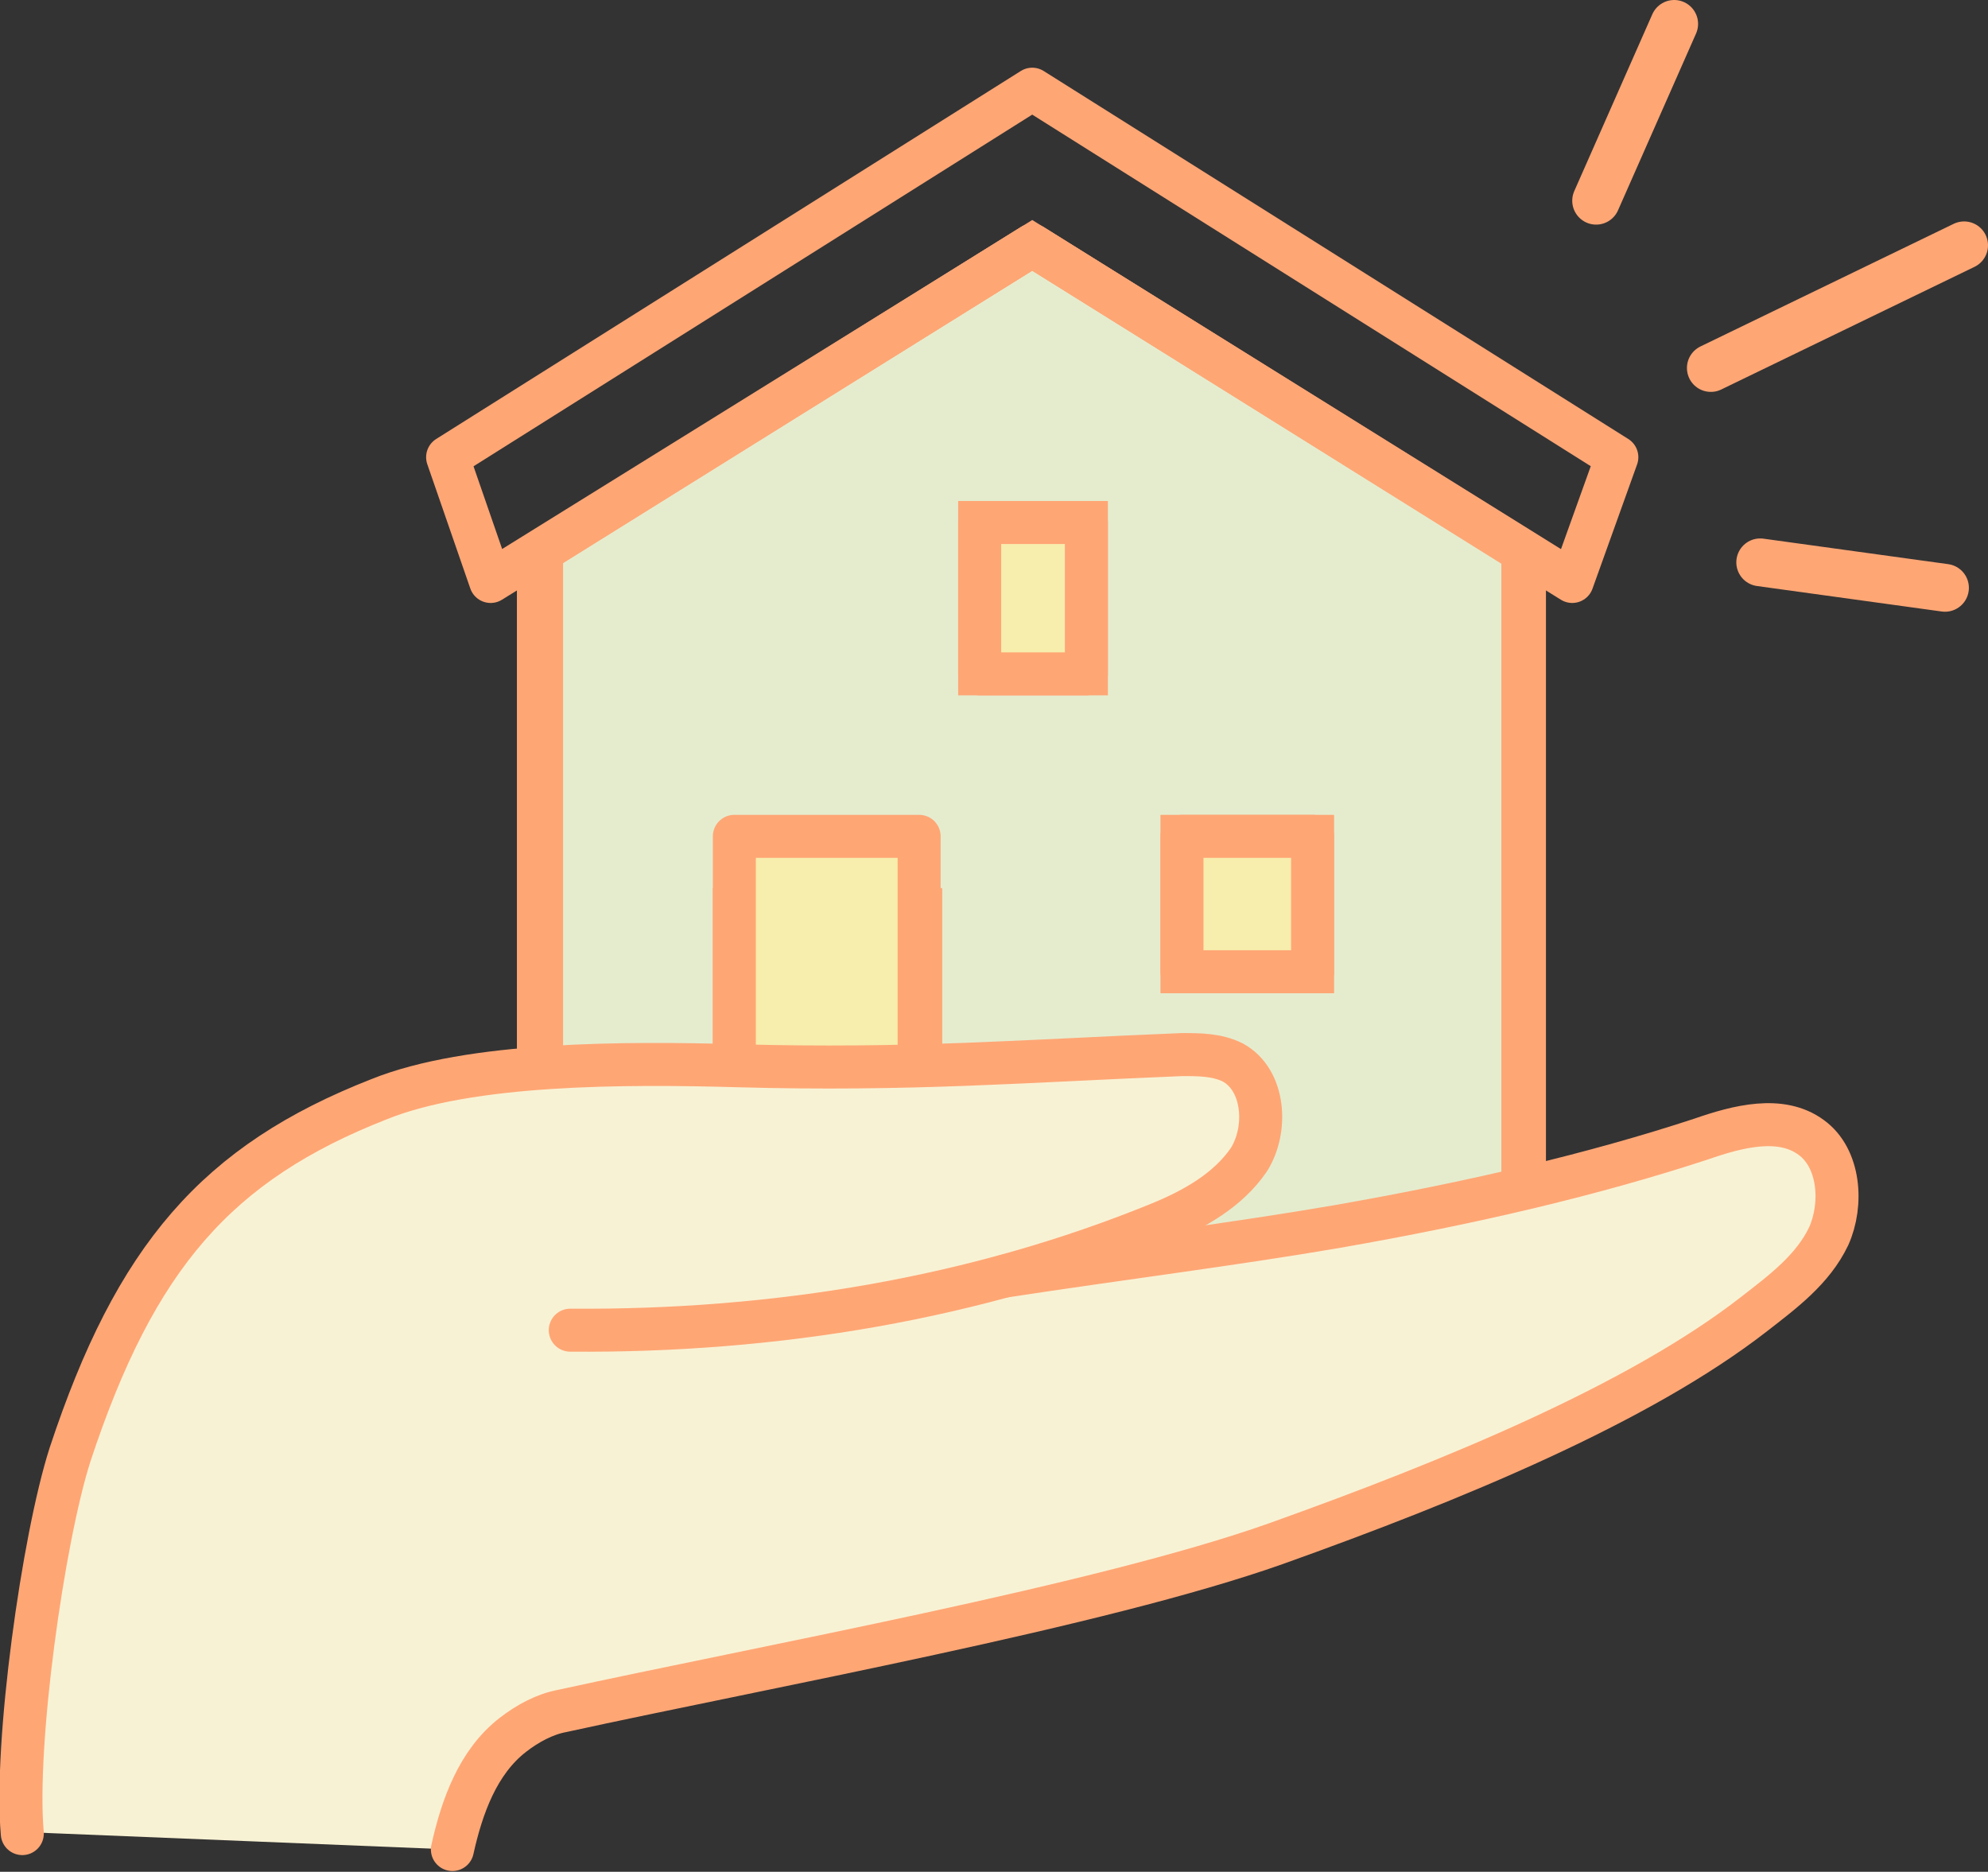
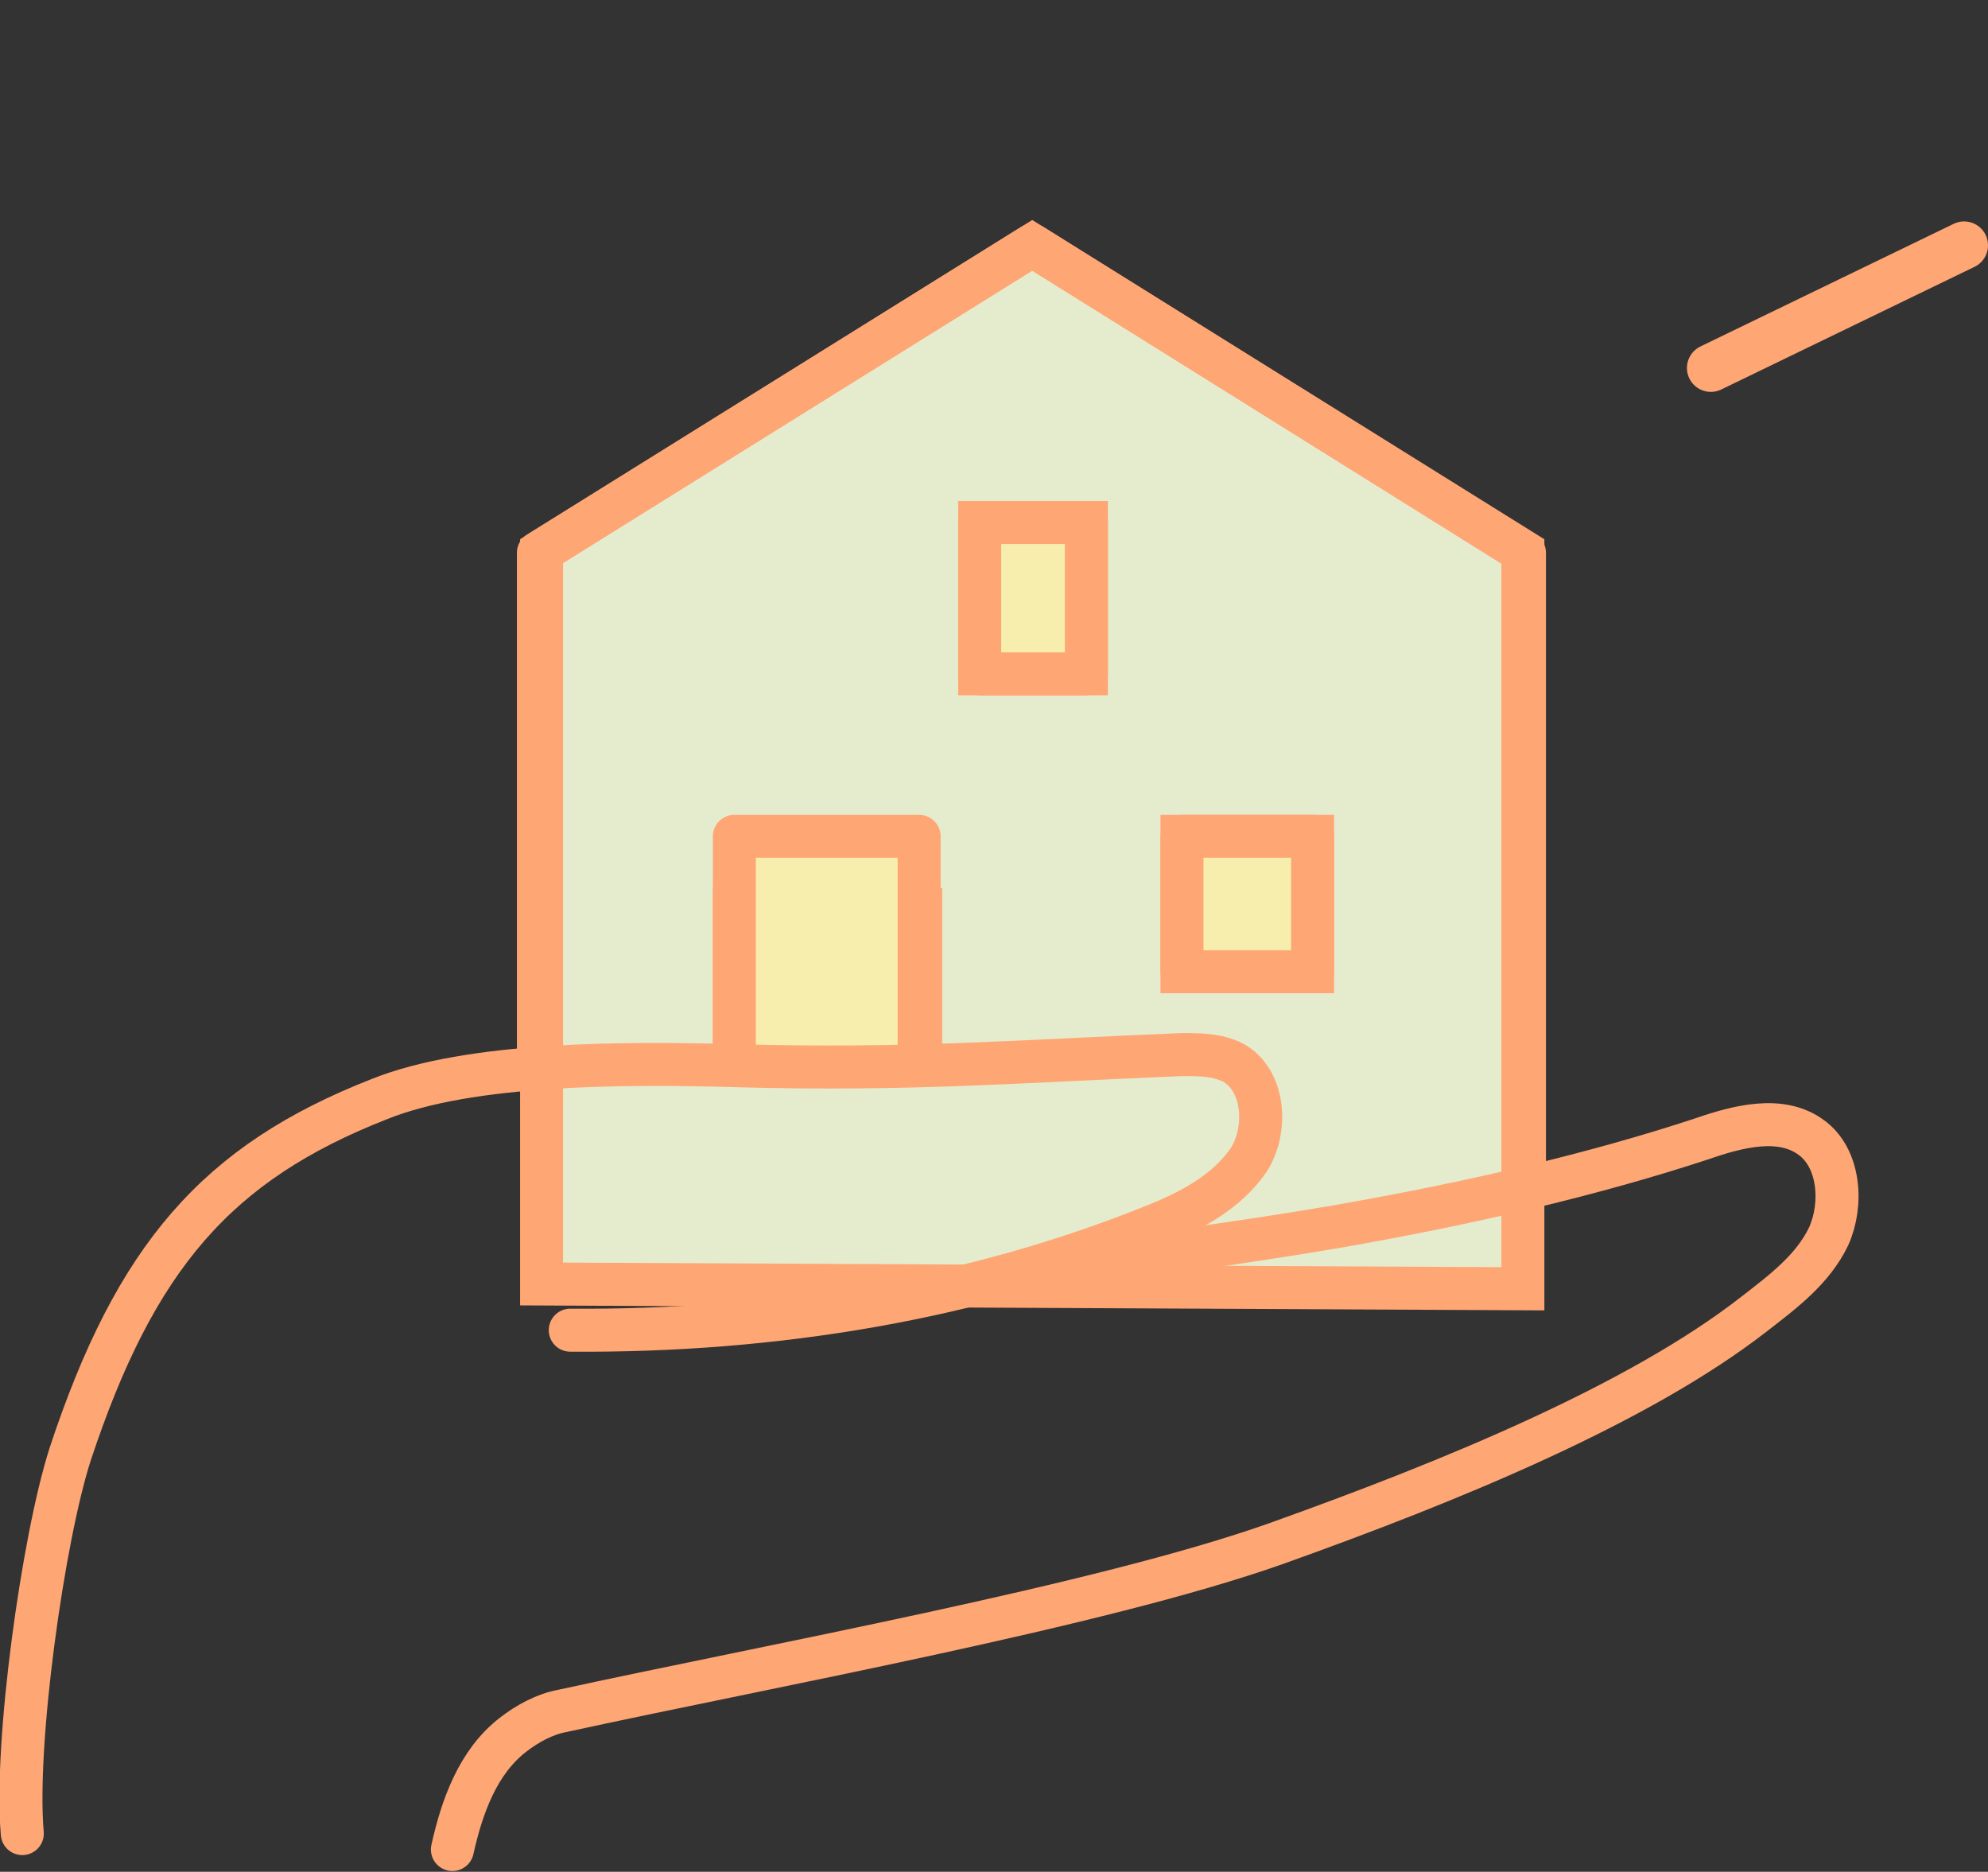
<svg xmlns="http://www.w3.org/2000/svg" id="_レイヤー_2" data-name="レイヤー 2" viewBox="0 0 124.8 117.5">
  <rect x="0" y="0" width="124.8" height="117.5" fill="#333333" stroke="none" />
  <defs>
    <style>
      .cls-1 {
        fill: #f8f2d4;
      }

      .cls-2 {
        fill: #e5ecce;
      }

      .cls-2, .cls-3, .cls-4, .cls-5, .cls-6 {
        stroke: #ffa675;
      }

      .cls-2, .cls-4 {
        stroke-miterlimit: 10;
      }

      .cls-2, .cls-4, .cls-5, .cls-6 {
        stroke-width: 2.7px;
      }

      .cls-3 {
        stroke-width: 3px;
      }

      .cls-3, .cls-5 {
        fill: none;
      }

      .cls-3, .cls-5, .cls-6 {
        stroke-linecap: round;
        stroke-linejoin: round;
      }

      .cls-4, .cls-6 {
        fill: #f7edac;
      }
    </style>
  </defs>
  <g id="_固定デザイン" data-name="固定デザイン">
    <g>
      <g>
        <polygon class="cls-2" points="95.6 34.6 64.8 15.4 34 34.6 34 80.6 95.6 80.9 95.6 34.6" />
-         <path class="cls-1" d="M1.4,115.1c-.5-5.6,1.3-18.5,3-23.8,4.1-12.4,9.2-18.3,19.4-22.3,5.7-2.3,15.4-2.3,22.5-2.1,10.8.3,18-.3,27.9-.7,1.1,0,2.2,0,3.2.5,2,1.1,2.2,4.2,1,6.1-1.3,1.9-3.4,3.1-5.6,4-3.2,1.3-6.4,2.4-9.7,3.3,7.2-1.1,14.5-2,20.8-3.1,8.6-1.5,16.2-3.3,22.9-5.5,2.3-.8,5-1.5,6.9-.1,1.8,1.3,2,4.2,1.1,6.2-1,2.1-2.9,3.5-4.7,4.9-7.2,5.6-18.8,10.4-30,14.4-11,3.9-32,7.7-44.8,10.5-1.1.2-2.2.8-3.1,1.5-2.2,1.7-3.2,4.5-3.8,7.2l-27-1.1Z" />
+         <path class="cls-1" d="M1.4,115.1l-27-1.1Z" />
        <g>
          <rect class="cls-4" x="61.4" y="32.8" width="6.7" height="9.5" transform="translate(129.6 75.1) rotate(180)" />
          <rect class="cls-4" x="74.3" y="52.5" width="8.2" height="8.5" transform="translate(156.7 113.5) rotate(180)" />
          <rect class="cls-4" x="46.1" y="57.1" width="11.7" height="9.1" />
        </g>
        <g>
          <g>
            <g>
              <polyline class="cls-5" points="95.7 74.2 95.7 34.7 64.8 15.4 33.8 34.7 33.8 66.3" />
-               <polygon class="cls-5" points="64.8 5.6 101.5 28.7 98.7 36.5 64.8 15.4 30.8 36.5 28.1 28.7 64.8 5.6" />
            </g>
            <rect class="cls-6" x="61.4" y="32.8" width="6.7" height="9.5" transform="translate(129.6 75.1) rotate(180)" />
            <rect class="cls-6" x="74.3" y="52.5" width="8.2" height="8.5" transform="translate(156.7 113.5) rotate(180)" />
            <polyline class="cls-6" points="57.7 66.7 57.7 52.5 46.1 52.5 46.1 66.7" />
          </g>
          <g>
            <path class="cls-5" d="M1.4,115.1c-.5-5.6,1.3-18.5,3-23.8,4.1-12.4,9.2-18.3,19.4-22.3,5.7-2.3,15.4-2.3,22.5-2.1,10.8.3,18-.3,27.9-.7,1.1,0,2.2,0,3.2.5,2,1.1,2.2,4.2,1,6.1-1.3,1.9-3.4,3.1-5.6,4-11.5,4.7-24.1,6.8-37,6.7" />
            <path class="cls-5" d="M63.1,80.1c7.2-1.1,14.4-2,20.8-3.1,8.6-1.5,16.2-3.3,22.9-5.5,2.3-.8,5-1.5,6.9-.1,1.8,1.3,2,4.2,1.1,6.2-1,2.1-2.9,3.5-4.7,4.9-7.2,5.6-18.8,10.4-30,14.4-11,3.9-32,7.7-44.8,10.5-1.1.2-2.2.8-3.1,1.5-2.2,1.7-3.2,4.5-3.8,7.2" />
          </g>
        </g>
      </g>
-       <line class="cls-3" x1="100.2" y1="12.6" x2="105.1" y2="1.5" />
      <line class="cls-3" x1="107.4" y1="23.1" x2="123.3" y2="15.4" />
-       <line class="cls-3" x1="110.5" y1="35.3" x2="122.1" y2="36.9" />
    </g>
  </g>
</svg>